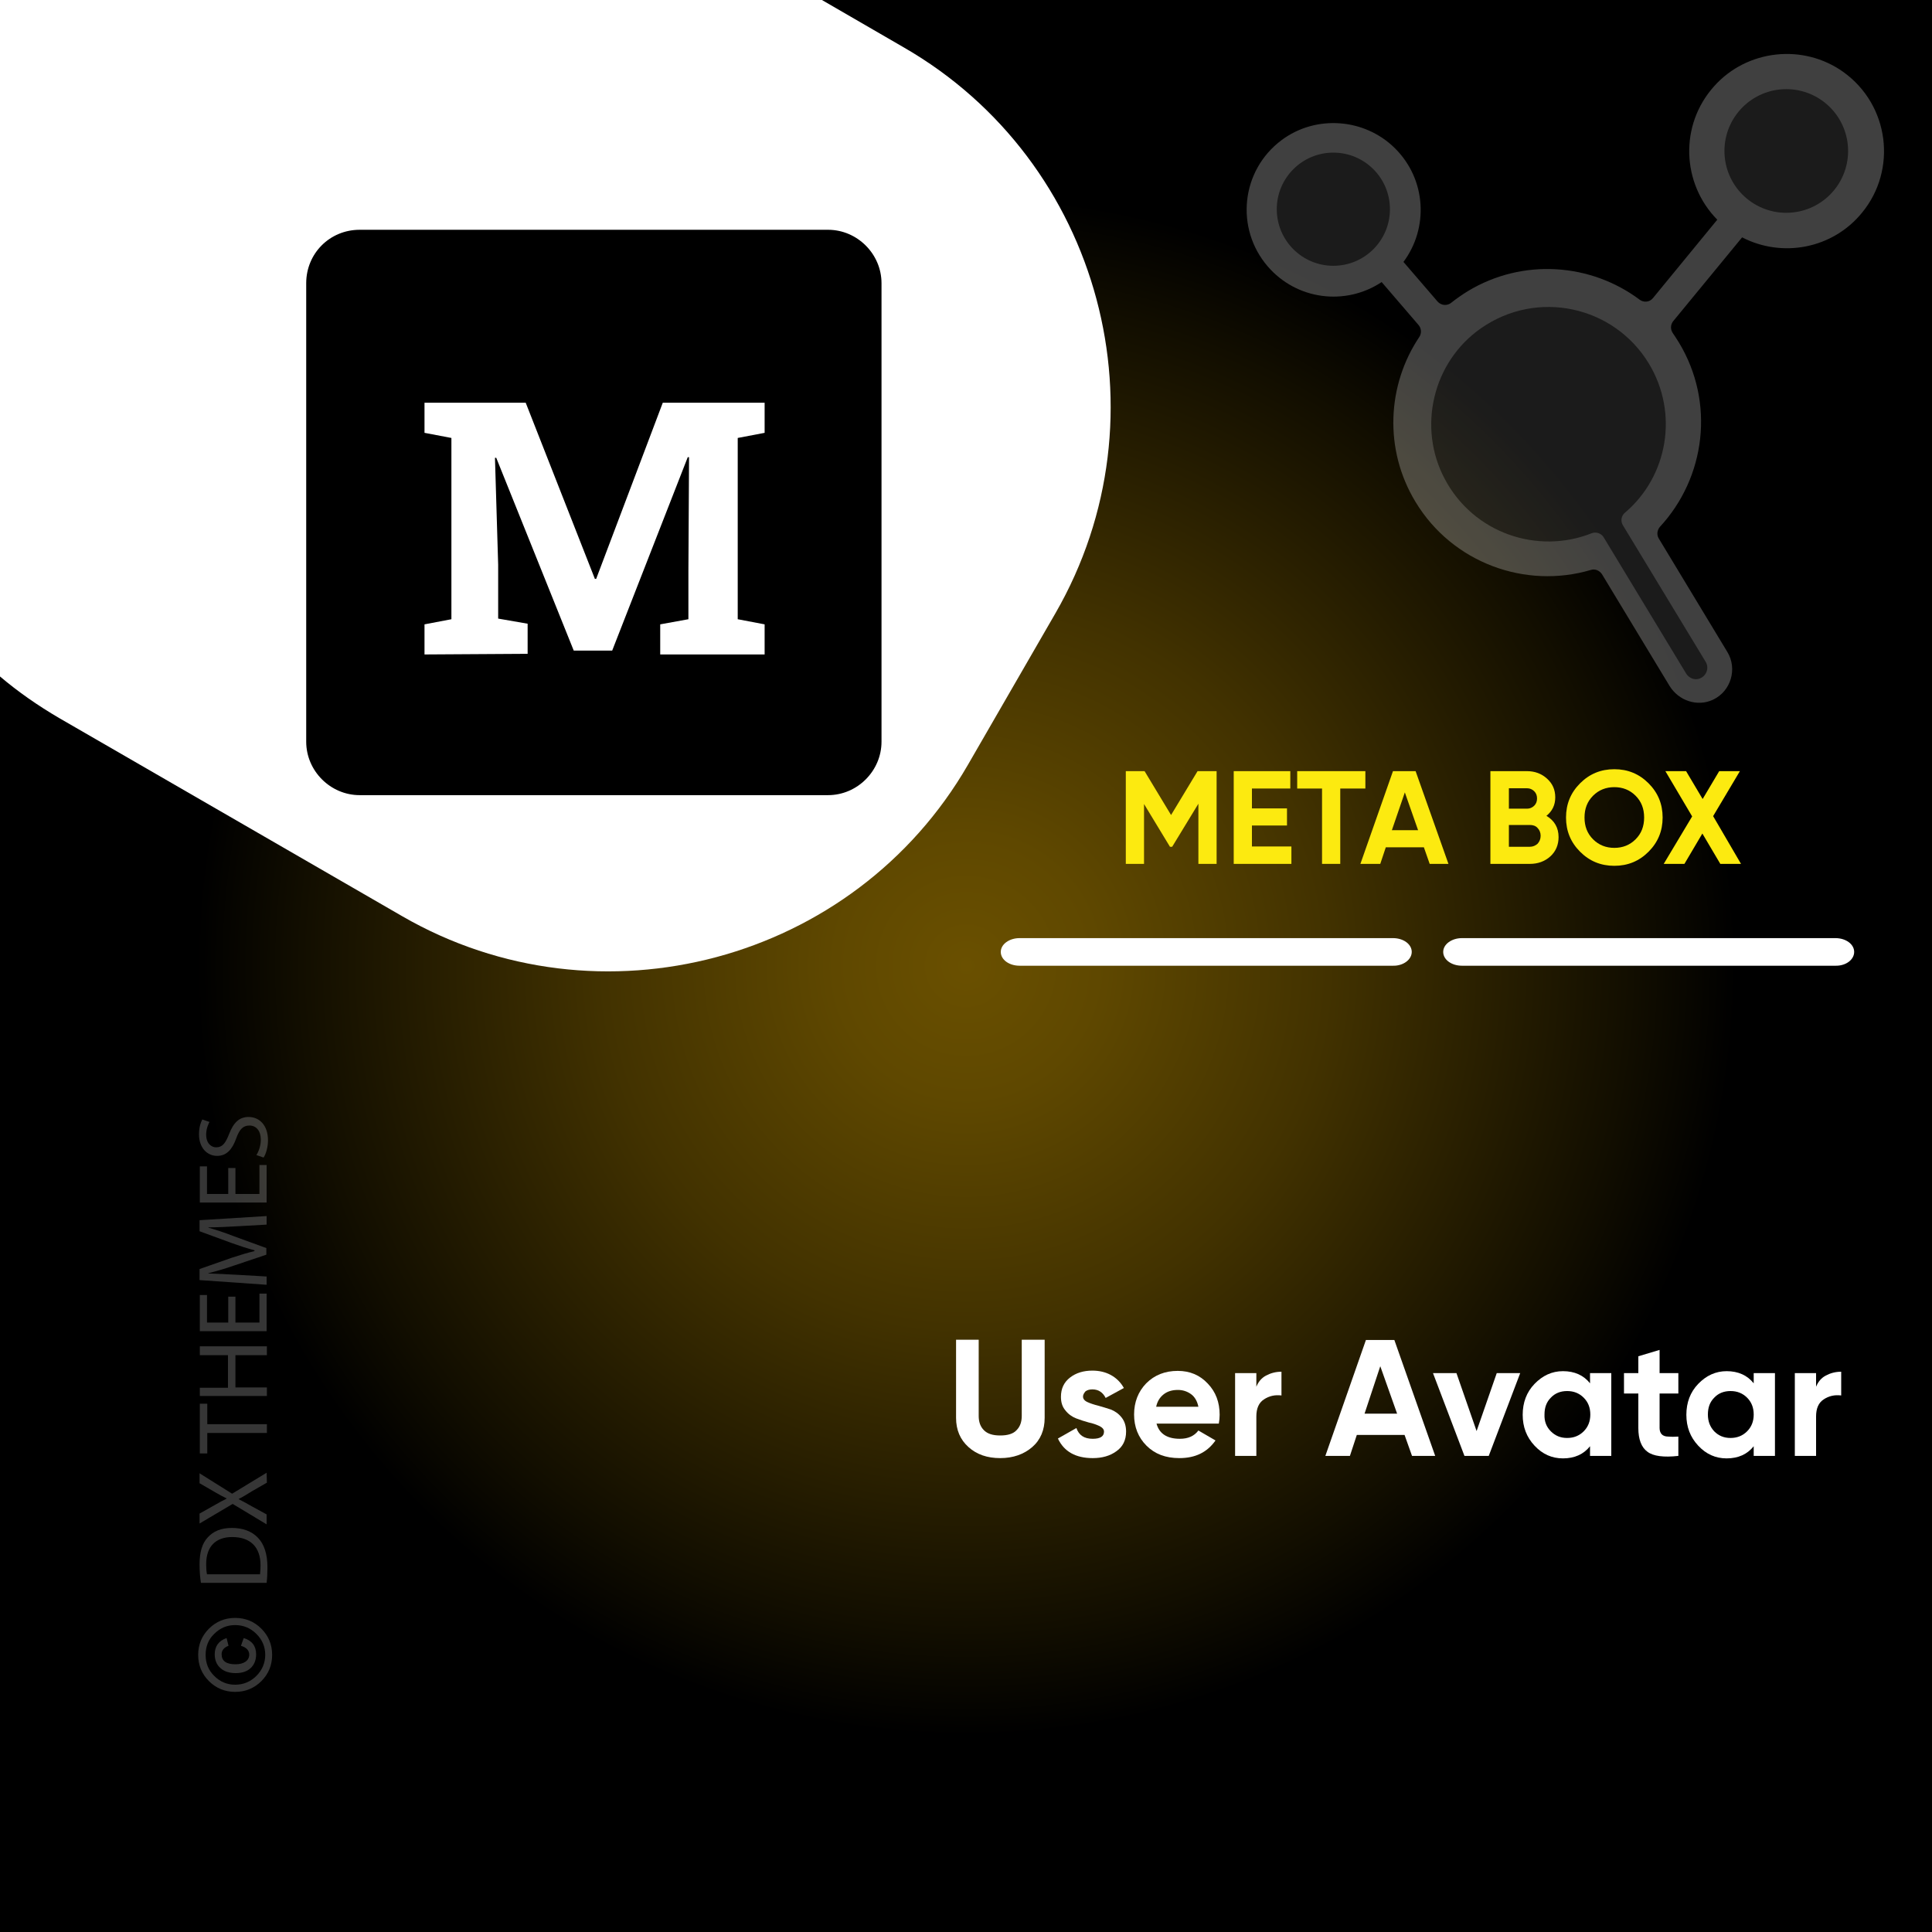
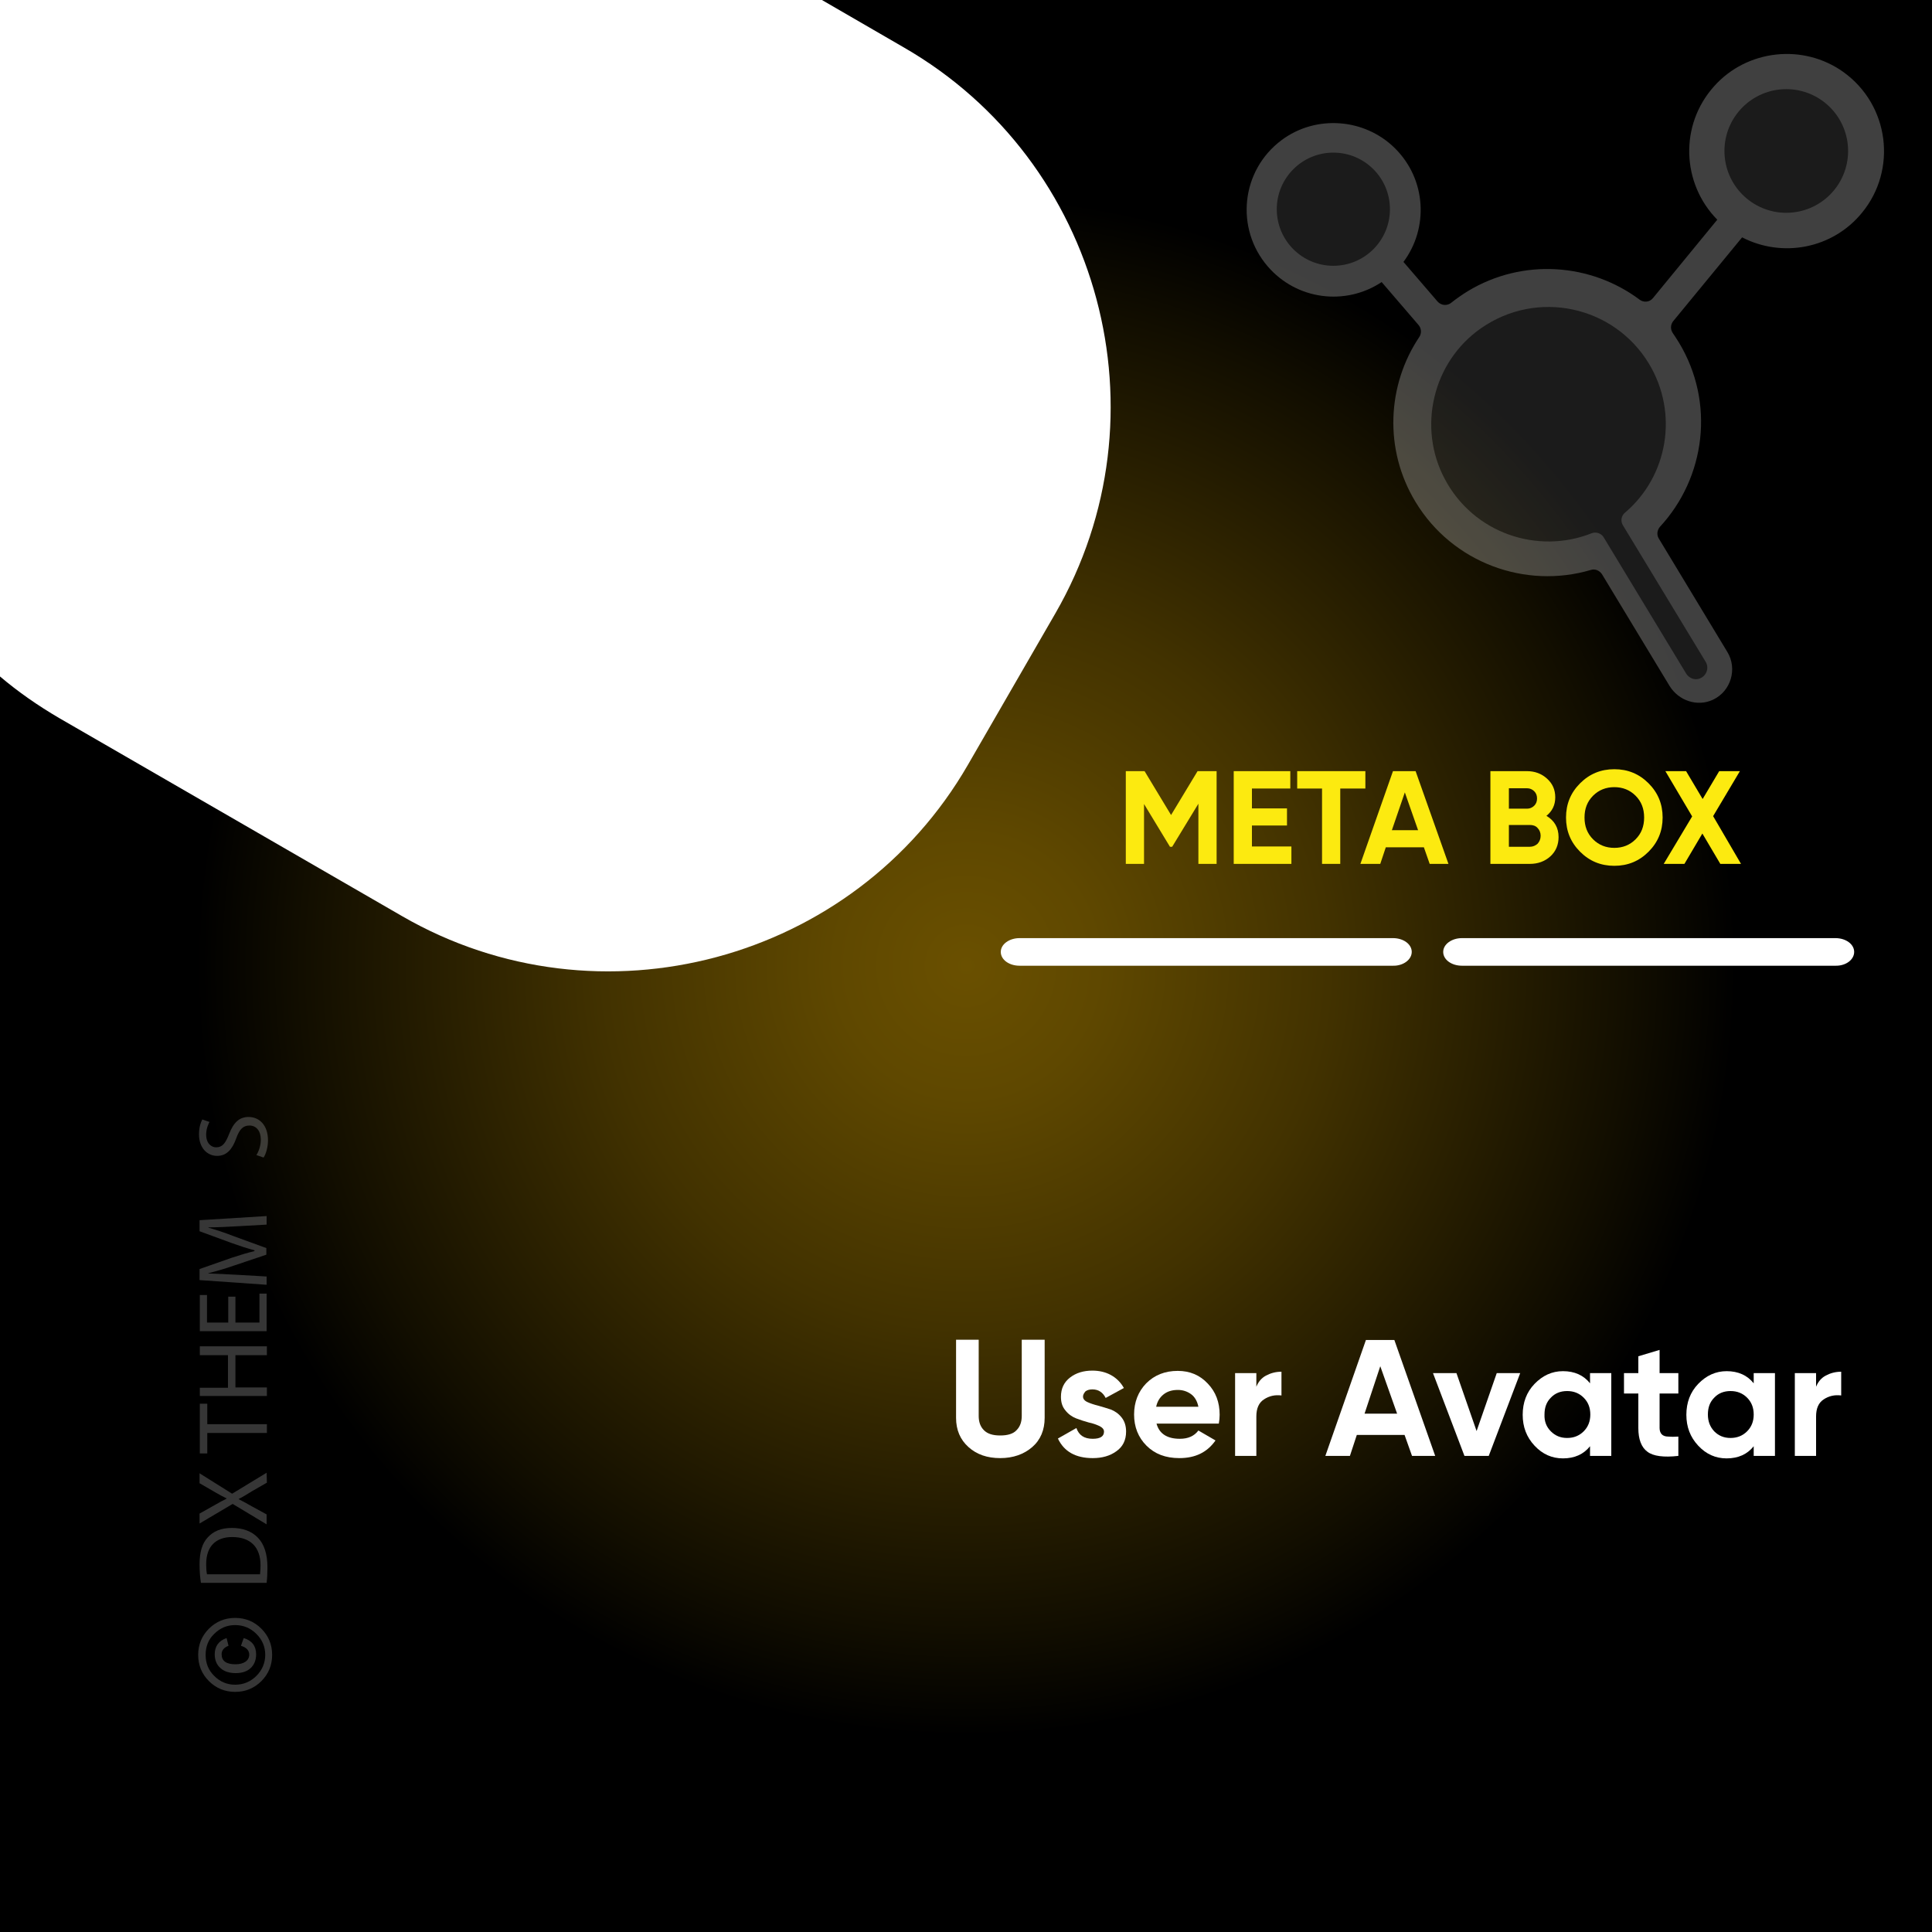
<svg xmlns="http://www.w3.org/2000/svg" version="1.1" id="Layer_1" x="0px" y="0px" viewBox="0 0 700 700" style="enable-background:new 0 0 700 700;" xml:space="preserve">
  <rect x="0" y="0" width="700" height="700" fill="#808080" stroke="none" />
  <style type="text/css">
	.st0{fill:url(#SVGID_1_);}
	.st1{fill:#FFFFFF;}
	.st2{fill:none;}
	.st3{fill:#FCEA10;}
	.st4{opacity:0.22;}
	.st5{fill:#F6F6F6;}
	.st6{opacity:0.25;}
	.st7{fill:#6B6B6B;}
	.st8{fill-rule:evenodd;clip-rule:evenodd;}
</style>
  <radialGradient id="SVGID_1_" cx="350.773" cy="348.478" r="349.72" gradientTransform="matrix(1.001 0 0 -1.001 -1.054 698.757)" gradientUnits="userSpaceOnUse">
    <stop offset="0" style="stop-color:#6A5000" />
    <stop offset="0.136" style="stop-color:#5F4800" />
    <stop offset="0.375" style="stop-color:#423200" />
    <stop offset="0.688" style="stop-color:#120E00" />
    <stop offset="0.797" style="stop-color:#000000" />
  </radialGradient>
  <rect class="st0" width="700" height="700" />
  <path class="st1" d="M327.5,17.2L297.8,0H0v245.1c6.6,5.6,13.8,10.6,21.5,15.1L145.8,332c71.4,41.2,163.7,16.5,204.9-54.9l31.7-54.9  C423.7,150.6,399,58.4,327.5,17.2z" />
  <g>
    <rect x="353" y="279.4" class="st2" width="330.2" height="57.9" />
    <path class="st3" d="M440.8,279.4V313h-6.6v-21.8l-9.5,15.6h-0.8l-9.4-15.5V313h-6.6v-33.6h6.8l9.6,15.9l9.6-15.9H440.8z" />
    <path class="st3" d="M453.7,306.7h14.2v6.3H447v-33.6h20.5v6.3h-13.9v7.2h12.7v6.2h-12.7v7.6H453.7z" />
    <path class="st3" d="M494.7,279.4v6.3h-9.1V313H479v-27.3h-9v-6.3L494.7,279.4L494.7,279.4z" />
    <path class="st3" d="M518,313l-2.1-6h-13.8l-2,6h-7.2l11.8-33.6h8.2l11.9,33.6H518z M504.3,300.8h9.5l-4.8-13.7L504.3,300.8z" />
    <path class="st3" d="M560.3,295.6c2.9,1.7,4.4,4.3,4.4,7.7c0,2.8-1,5.2-3,7s-4.5,2.7-7.4,2.7H540v-33.6h13.2c2.9,0,5.3,0.9,7.3,2.7   c2,1.8,3,4,3,6.8S562.4,293.9,560.3,295.6z M553.3,285.6h-6.6v7.4h6.6c1,0,1.9-0.4,2.6-1.1c0.7-0.7,1-1.6,1-2.6s-0.3-1.9-1-2.6   C555.2,286,554.3,285.6,553.3,285.6z M554.3,306.8c1.1,0,2-0.4,2.8-1.1c0.7-0.8,1.1-1.7,1.1-2.9c0-1.1-0.4-2.1-1.1-2.8   c-0.7-0.8-1.7-1.1-2.8-1.1h-7.6v7.9H554.3z" />
    <path class="st3" d="M597.3,308.6c-3.4,3.4-7.5,5.1-12.4,5.1s-9-1.7-12.4-5.1s-5.1-7.5-5.1-12.4s1.7-9,5.1-12.4   c3.4-3.4,7.5-5.1,12.4-5.1s9,1.7,12.4,5.1s5.1,7.5,5.1,12.4S600.7,305.2,597.3,308.6z M577.2,304.1c2.1,2.1,4.7,3.1,7.7,3.1   s5.6-1,7.7-3.1c2.1-2.1,3.1-4.7,3.1-7.9c0-3.2-1-5.8-3.1-7.9s-4.7-3.1-7.7-3.1s-5.6,1-7.7,3.1c-2.1,2.1-3.1,4.7-3.1,7.9   C574.1,299.4,575.1,302,577.2,304.1z" />
    <path class="st3" d="M630.8,313h-7.5l-6.5-11l-6.5,11h-7.5l10.3-17.2l-9.7-16.4h7.5l6,10.1l6-10.1h7.5l-9.7,16.3L630.8,313z" />
  </g>
  <g>
    <path class="st1" d="M511.5,344.9c0-2.8-3-5-6.8-5H369.4c-3.7,0-6.8,2.2-6.8,5s3,5,6.8,5h135.3C508.4,350,511.5,347.7,511.5,344.9z   " />
    <path class="st1" d="M671.8,344.9c0-2.8-3-5-6.8-5H529.7c-3.7,0-6.8,2.2-6.8,5s3,5,6.8,5H665C668.8,350,671.8,347.7,671.8,344.9z" />
  </g>
  <g class="st4">
    <rect x="71.1" y="401.9" class="st2" width="42.3" height="211" />
    <path class="st5" d="M71.8,599.6c0-3.7,1.3-6.9,3.9-9.5s5.8-3.9,9.5-3.9s6.9,1.3,9.5,3.9s3.9,5.8,3.9,9.5s-1.3,6.9-3.9,9.5   s-5.8,3.9-9.5,3.9s-6.9-1.3-9.5-3.9S71.8,603.3,71.8,599.6z M74.5,599.6c0,3,1,5.5,3.1,7.6s4.6,3.2,7.6,3.2s5.6-1.1,7.7-3.2   s3.2-4.7,3.2-7.6c0-3-1.1-5.5-3.2-7.6s-4.7-3.2-7.7-3.2s-5.5,1.1-7.6,3.2C75.5,594,74.5,596.6,74.5,599.6z M87.3,596.3l1-2.8   c3,0.9,4.5,2.9,4.5,5.9c0,2.1-0.7,3.8-2,5s-3.1,1.8-5.4,1.8s-4.2-0.6-5.5-1.8c-1.4-1.2-2.1-2.9-2.1-5c0-2.9,1.4-4.9,4.3-5.9   l0.7,2.8c-1.6,0.6-2.5,1.6-2.5,3.1c0,2.4,1.7,3.6,5,3.6c1.5,0,2.7-0.3,3.6-0.9c0.9-0.6,1.4-1.5,1.4-2.6   C90.3,598,89.3,596.9,87.3,596.3z" />
    <path class="st5" d="M72.8,573.5c-0.3-1.9-0.5-4.2-0.5-6.7c0-4.5,1-7.7,3-9.8c2-2.2,4.8-3.4,8.7-3.4c4,0,7.2,1.2,9.4,3.5   c2.3,2.3,3.5,6,3.5,10.7c0,2.2-0.1,4.1-0.3,5.7H72.8z M94.2,570.4c0.1-0.8,0.2-1.9,0.2-3.2c0-6.7-3.7-10.3-10.3-10.3   c-5.7,0-9.4,3.2-9.4,9.8c0,1.6,0.1,2.8,0.3,3.7H94.2z" />
    <path class="st5" d="M96.7,537.2l-5.4,3.1c-2.1,1.3-3.4,2.1-4.8,2.8v0.1c1.4,0.7,2.7,1.4,4.8,2.6l5.3,2.9v3.6l-12.3-7.4l-12,7.1   v-3.6l5.7-3.2c1.6-0.9,2.8-1.6,4.1-2.2v-0.1c-1.4-0.7-2.6-1.3-4.1-2.2l-5.7-3.3v-3.6l11.8,7.4l12.5-7.6L96.7,537.2L96.7,537.2z" />
    <path class="st5" d="M75.1,519.2v7.4h-2.7v-18h2.7v7.4h21.6v3.2L75.1,519.2L75.1,519.2z" />
    <path class="st5" d="M72.4,502.8h10.2V491H72.4v-3.2h24.3v3.2H85.3v11.7h11.4v3.1H72.4V502.8z" />
    <path class="st5" d="M85.3,469.8v9.4H94v-10.5h2.6v13.6H72.4v-13.1H75v10h7.7v-9.4H85.3z" />
    <path class="st5" d="M86,444.3c-3.4,0.2-7.5,0.4-10.5,0.4v0.1c2.8,0.8,5.9,1.8,9.2,3.1l11.8,4.3v2.4l-11.6,3.9   c-3.4,1.2-6.6,2.1-9.4,2.8v0.1c3,0.1,7.1,0.3,10.7,0.5l10.4,0.6v3l-24.3-1.7v-4l11.7-4.1c3-1,5.7-1.8,8.2-2.4V453   c-2.4-0.6-5.1-1.5-8.2-2.6l-11.7-4.3v-4l24.3-1.5v3.1L86,444.3z" />
-     <path class="st5" d="M85.3,423.2v9.4H94v-10.5h2.6v13.6H72.4v-13.1H75v10h7.7v-9.4H85.3z" />
    <path class="st5" d="M92.9,418.5c0.9-1.4,1.6-3.5,1.6-5.6c0-3.2-1.7-5.1-4.1-5.1c-2.3,0-3.6,1.3-4.8,4.6c-1.4,4-3.5,6.4-6.9,6.4   c-3.8,0-6.6-3.1-6.6-7.8c0-2.5,0.6-4.3,1.2-5.4l2.6,0.9c-0.4,0.8-1.2,2.4-1.2,4.6c0,3.3,2,4.6,3.6,4.6c2.3,0,3.4-1.5,4.7-4.8   c1.6-4.1,3.6-6.2,7.1-6.2c3.7,0,7,2.8,7,8.5c0,2.3-0.7,4.9-1.6,6.2L92.9,418.5z" />
  </g>
  <g class="st6">
    <path class="st1" d="M667.9,26.1c-14.5-10.4-34.9-8.2-46.8,5.1c-12.7,14.1-11.8,35.3,1.1,48.4L598.9,108c-1.2,1.5-3.3,1.7-4.8,0.6   c-17.6-13.2-42.3-15.2-62.3-3.1c-2.1,1.3-4.1,2.7-6,4.2c-1.5,1.2-3.6,1-4.9-0.4l-12.4-14.4c9.1-12.2,8.4-29.8-3.1-41.2   c-11-10.9-28.7-12.2-41.1-2.9c-14.7,11-16.8,32-5,45.7c10.5,12.2,28.2,14.4,41.3,5.7l13.4,15.6c1,1.2,1.1,2.9,0.3,4.2   c-11.7,17.4-13,40.8-1.4,59.9c13.4,22.1,39.8,31.6,63.5,24.6c1.5-0.5,3.1,0.2,4,1.5l24.5,40.5c3.3,5.4,10.1,7.7,15.8,5   c6.5-3.1,8.8-11.2,5.2-17.2L601,195.1c-0.8-1.3-0.6-3,0.4-4.2c16.5-17.8,20.1-45,6.9-66.8c-0.7-1.2-1.5-2.3-2.2-3.4   c-0.9-1.3-0.9-3,0.1-4.3l25-30.4c14.5,7.5,32.8,4.2,43.5-9C687.4,61.5,684.6,38.1,667.9,26.1z" />
    <path class="st7" d="M597.4,131.7c-12.7-20.9-40.5-27-60.9-12.7c-17.4,12.2-23,35.9-13,54.6c10.4,19.6,33.6,27.4,53.2,19.6   c1.6-0.6,3.4,0,4.3,1.4l29.9,49.4c0.9,1.5,2.7,2.4,4.4,2c2.9-0.7,4.1-3.9,2.7-6.2l-30-49.5c-0.9-1.5-0.6-3.4,0.7-4.5   C604.3,172.6,608.3,149.7,597.4,131.7z" />
    <circle class="st7" cx="483.1" cy="75.8" r="20.5" />
    <circle class="st7" cx="647.2" cy="54.7" r="22.4" />
  </g>
  <g id="g866" transform="matrix(2.251,0,0,2.251,-403.408,704.081)">
-     <path id="rect861" class="st8" d="M237.1-275.8h75.4c4.7,0,8.6,3.9,8.6,8.6v73.8c0,4.7-3.9,8.6-8.6,8.6h-75.4   c-4.7,0-8.6-3.9-8.6-8.6v-73.8C228.5-272,232.3-275.8,237.1-275.8z" />
    <g id="text824" transform="matrix(1.031,0,0,1.031,11.235,-40.629)">
      <path id="path845" class="st1" d="M229.2-161.8v-4.7l4.2-0.8v-28.3l-4.2-0.8v-4.7h4.2H245l10.8,27.5h0.2l10.4-27.5h15.9v4.7    l-4.2,0.8v28.3l4.2,0.8v4.7H266v-4.7l4.4-0.8v-7.5l0.1-17.8h-0.2l-11.8,30.2h-6l-12.1-30.1h-0.2l0.5,16.7v8.4l4.6,0.8v4.7    L229.2-161.8z" />
    </g>
  </g>
  <g>
    <rect x="134" y="374" class="st2" width="534" height="265" />
    <path class="st1" d="M362.4,528.3c-4.7,0-8.5-1.3-11.5-4s-4.5-6.2-4.5-10.6v-28.3h8.2v27.6c0,2.2,0.6,3.9,1.9,5.2   c1.3,1.3,3.2,1.9,5.9,1.9s4.7-0.6,5.9-1.9c1.3-1.3,1.9-3,1.9-5.2v-27.6h8.3v28.3c0,4.4-1.5,8-4.5,10.6S367.1,528.3,362.4,528.3z" />
    <path class="st1" d="M392.4,506c0,0.8,0.5,1.5,1.6,2c1.1,0.5,2.3,0.9,3.9,1.3c1.5,0.4,3,0.9,4.6,1.4c1.5,0.6,2.8,1.5,3.9,2.9   c1.1,1.4,1.6,3.1,1.6,5.1c0,3.1-1.2,5.5-3.5,7.1c-2.3,1.7-5.2,2.5-8.6,2.5c-6.2,0-10.4-2.4-12.6-7.1l6.7-3.8   c0.9,2.6,2.8,3.9,5.9,3.9c2.8,0,4.1-0.9,4.1-2.6c0-0.8-0.5-1.4-1.6-2c-1.1-0.5-2.4-1-3.9-1.3c-1.5-0.4-3-0.9-4.6-1.5   c-1.5-0.6-2.8-1.5-3.9-2.9c-1.1-1.3-1.6-2.9-1.6-4.9c0-3,1.1-5.3,3.3-7c2.2-1.7,4.9-2.5,8.1-2.5c2.4,0,4.7,0.5,6.7,1.6   c2,1.1,3.6,2.7,4.7,4.7l-6.6,3.6c-1-2-2.6-3.1-4.8-3.1c-1,0-1.8,0.2-2.5,0.7C392.8,504.7,392.4,505.3,392.4,506z" />
    <path class="st1" d="M419,515.7c1,3.8,3.9,5.6,8.5,5.6c3,0,5.2-1,6.7-3l6.2,3.6c-3,4.3-7.3,6.4-13.1,6.4c-5,0-8.9-1.5-11.9-4.5   s-4.5-6.8-4.5-11.3c0-4.5,1.5-8.3,4.4-11.3c3-3,6.8-4.5,11.4-4.5c4.4,0,8,1.5,10.9,4.6c2.9,3,4.3,6.8,4.3,11.3c0,1-0.1,2.1-0.3,3.2   H419z M418.9,509.7h15.3c-0.4-2-1.3-3.6-2.7-4.6c-1.4-1-3-1.5-4.7-1.5c-2.1,0-3.8,0.5-5.2,1.6C420.2,506.3,419.3,507.8,418.9,509.7   z" />
    <path class="st1" d="M455.1,502.7c0.7-1.9,1.9-3.4,3.6-4.3s3.5-1.4,5.6-1.4v8.6c-2.4-0.3-4.5,0.2-6.3,1.4c-1.9,1.2-2.8,3.3-2.8,6.2   v14.3h-7.7v-30h7.7V502.7z" />
    <path class="st1" d="M511.6,527.5l-2.7-7.6h-17.3l-2.5,7.6h-8.9l14.7-42h10.3l14.8,42H511.6z M494.4,512.2h11.8l-6.1-17.2   L494.4,512.2z" />
    <path class="st1" d="M542.3,497.5h8.5l-11.4,30h-8.8l-11.4-30h8.5l7.3,21L542.3,497.5z" />
    <path class="st1" d="M576.1,497.5h7.7v30h-7.7V524c-2.3,2.9-5.6,4.4-9.8,4.4c-4,0-7.4-1.5-10.3-4.6s-4.3-6.8-4.3-11.2   s1.4-8.2,4.3-11.2s6.3-4.6,10.3-4.6c4.2,0,7.5,1.5,9.8,4.4V497.5z M561.9,518.6c1.6,1.6,3.5,2.4,5.9,2.4s4.4-0.8,6-2.4   c1.6-1.6,2.4-3.6,2.4-6.1c0-2.5-0.8-4.5-2.4-6.1s-3.6-2.4-6-2.4s-4.4,0.8-5.9,2.4c-1.6,1.6-2.3,3.6-2.3,6.1   C559.5,515,560.3,517,561.9,518.6z" />
    <path class="st1" d="M608.1,504.9h-6.8v12.5c0,1,0.3,1.8,0.8,2.3c0.5,0.5,1.3,0.8,2.3,0.8c1,0.1,2.2,0.1,3.7,0v7   c-5.3,0.6-9.1,0.1-11.2-1.5c-2.2-1.6-3.3-4.5-3.3-8.6v-12.5h-5.2v-7.4h5.2v-6.1l7.7-2.3v8.4h6.8V504.9z" />
    <path class="st1" d="M635.4,497.5h7.7v30h-7.7V524c-2.3,2.9-5.6,4.4-9.8,4.4c-4,0-7.4-1.5-10.3-4.6s-4.3-6.8-4.3-11.2   s1.4-8.2,4.3-11.2s6.3-4.6,10.3-4.6c4.2,0,7.5,1.5,9.8,4.4V497.5z M621.1,518.6c1.6,1.6,3.5,2.4,5.9,2.4s4.4-0.8,6-2.4   c1.6-1.6,2.4-3.6,2.4-6.1c0-2.5-0.8-4.5-2.4-6.1s-3.6-2.4-6-2.4s-4.4,0.8-5.9,2.4c-1.6,1.6-2.3,3.6-2.3,6.1   C618.8,515,619.6,517,621.1,518.6z" />
    <path class="st1" d="M657.9,502.7c0.7-1.9,1.9-3.4,3.6-4.3s3.5-1.4,5.6-1.4v8.6c-2.4-0.3-4.5,0.2-6.3,1.4c-1.9,1.2-2.8,3.3-2.8,6.2   v14.3h-7.7v-30h7.7V502.7z" />
  </g>
</svg>